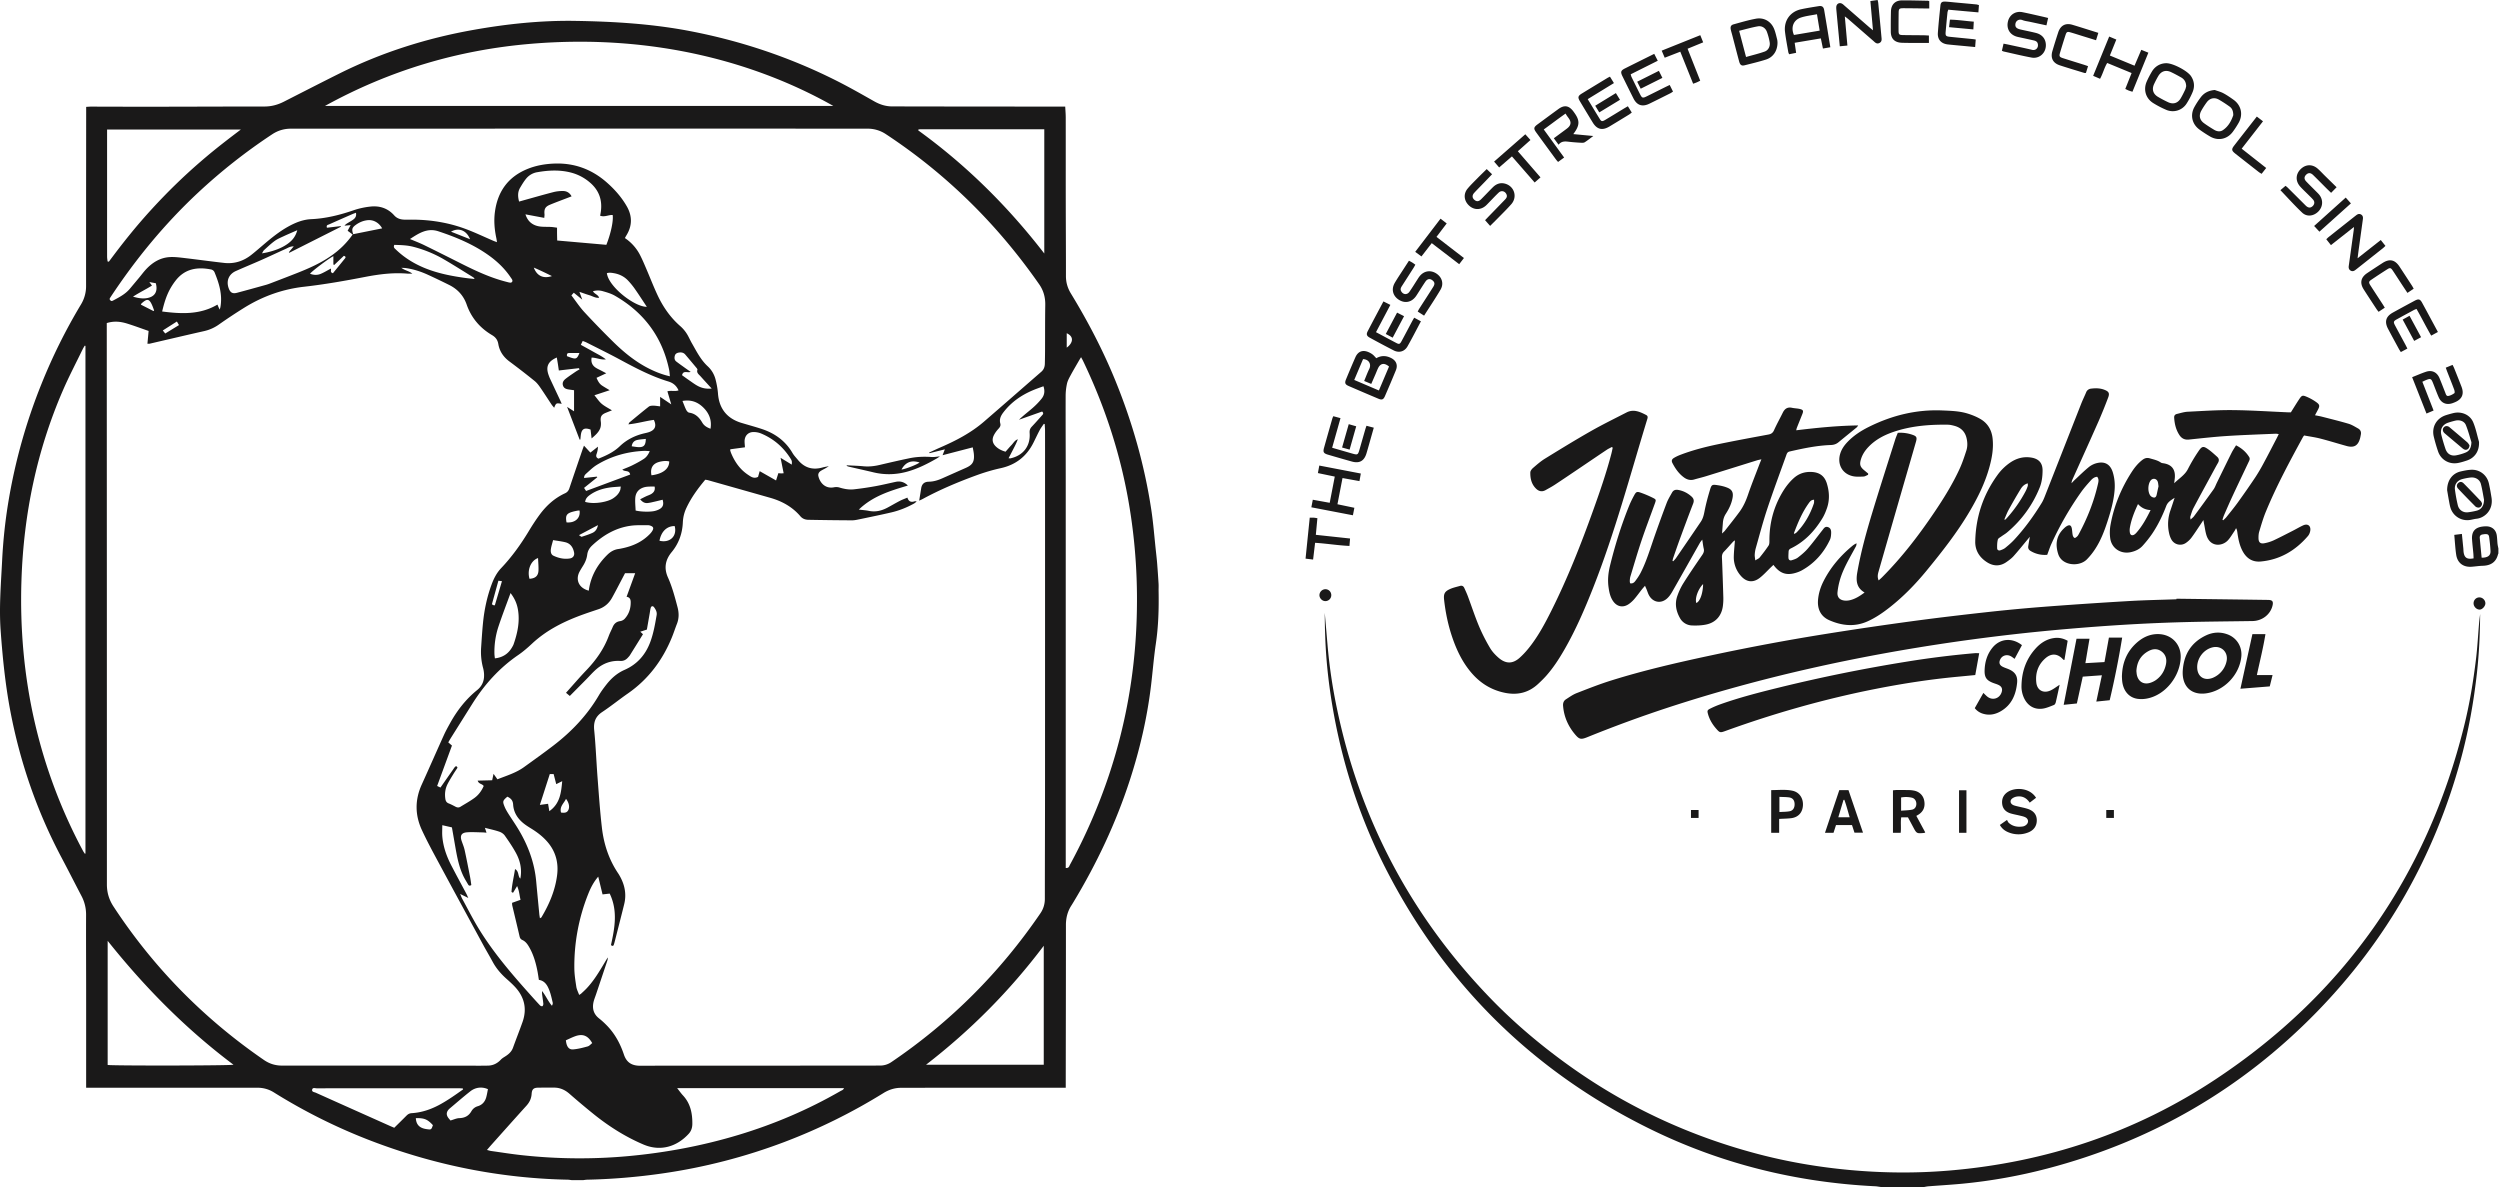
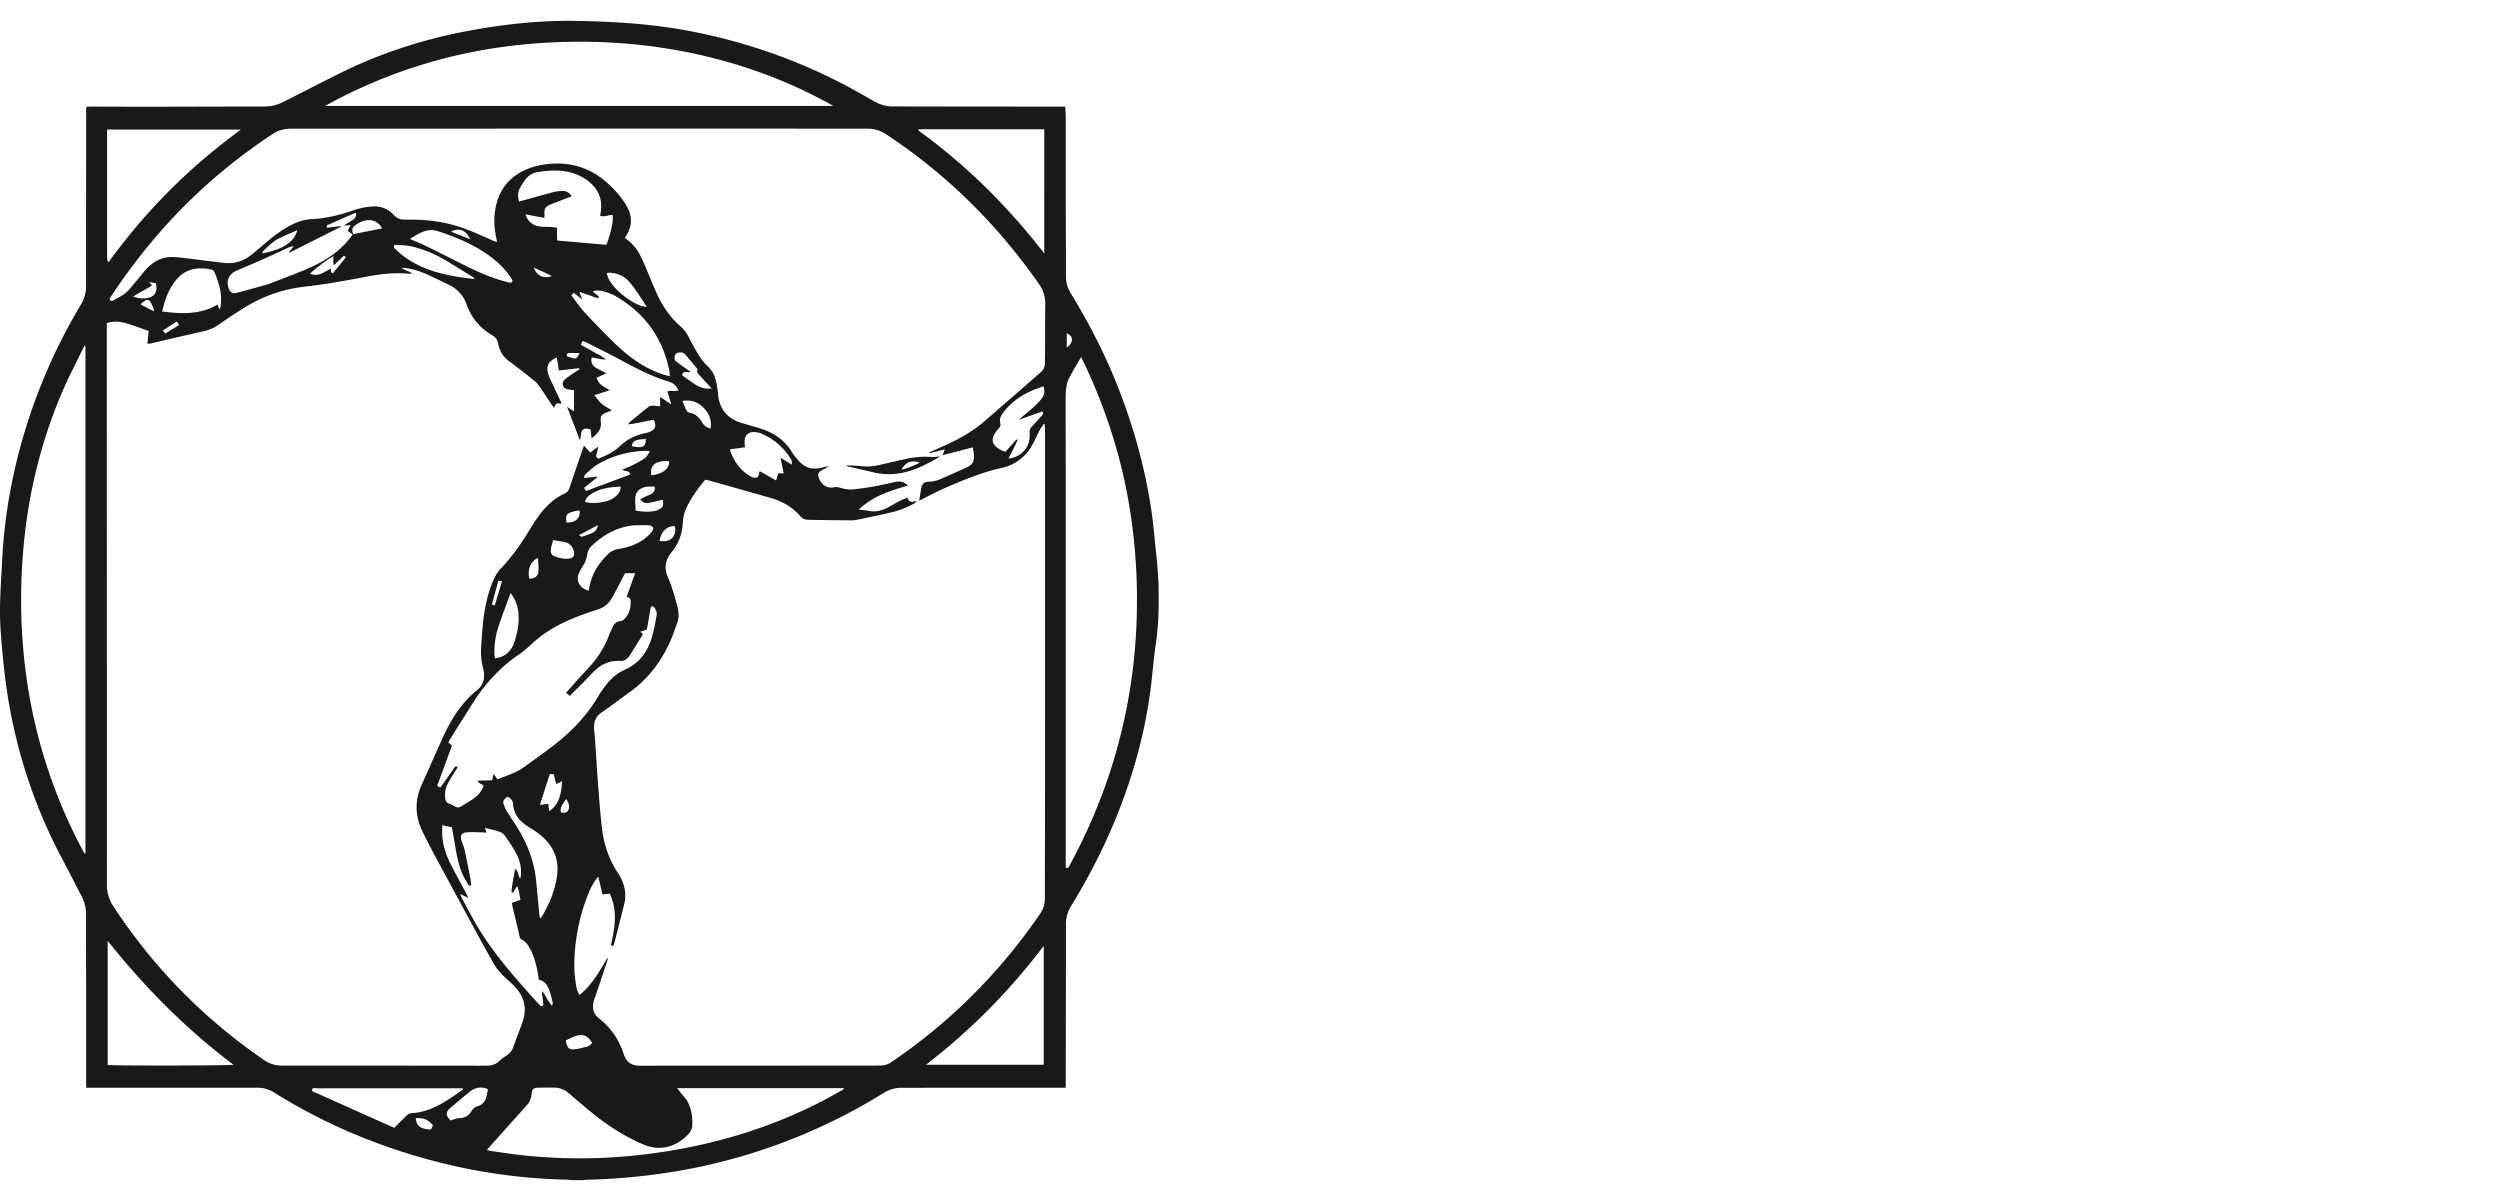
<svg xmlns="http://www.w3.org/2000/svg" width="360" height="171">
  <defs>
    <filter id="a">
      <feColorMatrix in="SourceGraphic" values="0 0 0 0 1 0 0 0 0 1 0 0 0 0 1 0 0 0 1 0" />
    </filter>
    <filter id="b">
      <feColorMatrix in="SourceGraphic" values="0 0 0 0 1 0 0 0 0 1 0 0 0 0 1 0 0 0 1 0" />
    </filter>
  </defs>
  <g fill="none" fill-rule="evenodd">
    <g filter="url(#a)">
      <path d="M129.816 67.613c.575-.065 2.265-.722 2.604-1.013-1.176-.384-2.026-.053-2.604 1.013M82.88 3.009c5.523.09 11.03.421 16.47 1.467 7.373 1.419 14.432 3.782 21.139 7.165 1.83.923 3.613 1.94 5.398 2.95.826.467 1.68.741 2.63.733.903-.008 1.806.007 2.708.008l21.362.02h.805c.027.551.073 1.056.074 1.56.006 4.064-.001 8.127.004 12.19.005 3.55.03 7.1.026 10.65-.001.914.238 1.73.71 2.506 2.47 4.053 4.662 8.25 6.448 12.65 2.423 5.972 4.174 12.135 5.135 18.51.297 1.965.445 3.953.66 5.93.062.572.13 1.142.176 1.715.08 1 .149 2.002.21 3.004.02.348-.003.698.004 1.046.048 2.545-.024 5.078-.4 7.605-.3 2.027-.455 4.076-.703 6.112-.559 4.595-1.604 9.083-3.03 13.484-2.009 6.194-4.775 12.04-8.137 17.61-.095.157-.19.317-.29.471-.55.852-.784 1.78-.784 2.799.002 7.552-.015 15.104-.026 22.655v.783h-.803l-17.546.001c-1.785.001-3.57.018-5.356.013-.933-.003-1.766.273-2.555.76a82.863 82.863 0 0 1-14.267 7.045 82.886 82.886 0 0 1-17.597 4.53 88.985 88.985 0 0 1-10.788.895c-.202.004-.403.044-.604.067H82.35c-.201-.023-.403-.064-.605-.068-9.757-.2-19.177-2.107-28.285-5.59a81.274 81.274 0 0 1-14.025-6.98 4.338 4.338 0 0 0-2.384-.67c-7.942.008-15.884 0-23.826-.003h-.82v-.762c0-4.432.003-8.865 0-13.298-.002-3.612-.023-7.223-.009-10.835a5.702 5.702 0 0 0-.662-2.717c-.96-1.836-1.896-3.684-2.866-5.514-3.526-6.645-5.959-13.672-7.368-21.056C.765 98.595.373 94.702.092 90.79c-.241-3.374.049-6.724.215-10.082.143-2.89.45-5.768.93-8.622A80.603 80.603 0 0 1 5.944 55.36a80.452 80.452 0 0 1 5.71-11.507 5.051 5.051 0 0 0 .741-2.684c-.003-8.352.007-16.705.013-25.057v-.722c.268-.014.486-.036.704-.036 2.996.005 5.992.02 8.988.016 5.336-.006 10.671-.032 16.006-.032.993 0 1.902-.253 2.775-.697 2.669-1.358 5.331-2.727 8.011-4.063 6.101-3.04 12.533-5.069 19.236-6.264 4.88-.87 9.792-1.387 14.752-1.305zm-3.117 153.608c-.76.006-1.518-.004-2.277.008-.646.01-.888.23-.93.887-.041.667-.298 1.212-.745 1.706-1.735 1.917-3.452 3.85-5.176 5.777-.16.18-.314.367-.513.6.242.061.41.12.585.145 1.461.206 2.92.44 4.388.6 5.156.566 10.32.609 15.484.13 5.365-.498 10.637-1.496 15.799-3.054 5.125-1.548 10.019-3.636 14.66-6.308.173-.1.414-.149.491-.417h-24.02c.338.427.57.762.844 1.056 1.08 1.164 1.36 2.586 1.344 4.102-.005.521-.148 1.005-.518 1.41-1.707 1.874-4.083 2.591-6.526 1.549-2.551-1.088-4.868-2.548-7.028-4.265a111.904 111.904 0 0 1-3.63-3.046c-.65-.563-1.368-.887-2.232-.88zm-19.881 4.396c.049.99.595 1.44 1.506 1.575.699.104.72.12.95-.566-.819-.898-1.305-1.025-2.456-1.01zm-14.938-4.068c-.04.304.326.315.53.407 3.552 1.598 7.108 3.186 10.664 4.775.204.091.41.177.634.272.599-.59 1.185-1.162 1.76-1.743.21-.212.43-.34.746-.36 1.48-.09 2.845-.567 4.136-1.28 1.146-.634 2.21-1.386 3.271-2.144l-.045-.137c-.181-.008-.362-.024-.543-.024-6.83-.001-13.662-.002-20.493.006-.233 0-.61-.162-.66.228zm22.784.203c-1.029.809-2.014 1.673-3.017 2.515-.047.04-.089.085-.128.133-.288.346-.328.692-.095 1.074.115.187.274.347.383.482.464-.13.867-.329 1.276-.34.772-.024 1.34-.312 1.724-.976.214-.369.51-.616.934-.742.638-.19 1.034-.65 1.212-1.282.105-.372.162-.758.248-1.17-.84-.378-1.775-.292-2.537.306zM75.22 18.522c-11.102.002-22.204.01-33.307.007-.997 0-1.885.259-2.721.811a81.005 81.005 0 0 0-10.72 8.45c-4.82 4.51-8.977 9.572-12.605 15.077-.043.065-.067.141-.093.198.12.219.225.364.492.222.89-.472 1.787-.928 2.449-1.724.432-.52.87-1.037 1.302-1.557.341-.41.657-.844 1.02-1.232.913-.973 2.004-1.657 3.36-1.75.687-.046 1.39.041 2.08.122 1.934.225 3.864.495 5.799.713 1.455.164 2.766-.25 3.91-1.155.628-.496 1.23-1.023 1.84-1.542 1.095-.93 2.212-1.832 3.475-2.534 1.034-.573 2.125-1.016 3.31-1.07 2.115-.093 4.128-.601 6.117-1.285a11.325 11.325 0 0 1 2.394-.524c1.334-.151 2.521.232 3.44 1.263.384.431.875.595 1.426.616.389.016.78-.001 1.17 0 2.65.009 5.234.425 7.717 1.353 1.342.502 2.639 1.125 3.957 1.691.156.067.316.12.535.202-.04-.25-.06-.41-.093-.567-.267-1.254-.377-2.517-.206-3.792.386-2.896 1.855-4.993 4.582-6.14 1.282-.54 2.636-.774 4.017-.822 2.837-.097 5.324.819 7.459 2.678 1.152 1.003 2.159 2.138 2.924 3.466.807 1.402.81 2.807-.048 4.196-.072.118-.136.24-.218.388a6.496 6.496 0 0 1 2.201 2.481c.327.638.604 1.302.887 1.96.534 1.244 1.021 2.508 1.593 3.734.795 1.707 1.848 3.244 3.28 4.492.47.411.849.888 1.143 1.435.184.343.346.7.54 1.037.673 1.17 1.268 2.39 2.289 3.331.548.506.934 1.16 1.121 1.884.174.67.302 1.363.354 2.052.155 2.077 1.222 3.493 3.195 4.151.156.052.314.096.472.143.884.264 1.775.506 2.65.796 1.874.623 3.392 1.708 4.407 3.447.214.368.521.683.796 1.014.938 1.135 2.118 1.48 3.53 1.079.297-.084.605-.126.908-.187-.35.252-.721.423-1.073.626-.302.174-.513.43-.428.81.206.911.964 1.854 2.241 1.605.248-.049.533-.046.772.027.697.214 1.405.343 2.124.263a45.303 45.303 0 0 0 3.04-.445c.988-.179 1.965-.418 2.948-.628.662-.141 1.236.012 1.76.53-2.543.758-5.033 1.504-7.064 3.462.565.07 1.012.096 1.445.185.957.197 1.834-.015 2.672-.46.598-.318 1.18-.664 1.78-.975.34-.176.703-.305 1.1-.475.177.591.545.692 1.032.539.092-.03.2-.005.302-.005a1.62 1.62 0 0 1-.513.395c-.981.525-2.011.938-3.092 1.192-1.536.36-3.083.674-4.628.998-.36.075-.729.157-1.093.155a461.26 461.26 0 0 1-6.277-.078c-.439-.008-.838-.15-1.144-.51-1.158-1.357-2.65-2.176-4.344-2.657-2.979-.847-5.957-1.69-8.937-2.531-.134-.038-.276-.05-.415-.073-1.045 1.247-1.99 2.533-2.681 3.989a5.38 5.38 0 0 0-.546 2.126c-.065 1.602-.579 3.06-1.607 4.305-.926 1.122-1.14 2.314-.536 3.662.614 1.37.994 2.822 1.376 4.27.216.816.226 1.616-.09 2.414-.248.63-.453 1.275-.708 1.902-1.346 3.31-3.4 6.064-6.359 8.118-1.247.866-2.429 1.827-3.692 2.666-.982.652-1.263 1.47-1.149 2.618.09.906.157 1.814.216 2.723l.17 2.728c.03.454.061.909.096 1.363.185 2.413.35 4.83.628 7.232.275 2.369 1.009 4.603 2.363 6.6.103.153.192.316.28.478.668 1.24.907 2.545.566 3.926-.427 1.731-.873 3.458-1.312 5.187-.056.218-.112.437-.183.65-.074.22-.214.208-.411.057.54-2.458 1.01-4.938-.183-7.417l-1.029.117c-.203-.838-.4-1.653-.621-2.559-.687.805-1.097 1.63-1.438 2.485a28.017 28.017 0 0 0-2.003 10.696c.007.896.15 1.795.286 2.684.06.387.257.753.407 1.168.147-.092.222-.125.278-.177.256-.237.516-.47.757-.722.925-.966 1.632-2.082 2.314-3.218l.51-.854c.086-.143.171-.285.258-.426.008.152-.005.294-.048.425-.544 1.633-1.092 3.265-1.64 4.897-.123.37-.278.732-.362 1.11-.207.939.018 1.737.807 2.354.403.315.78.668 1.136 1.035 1.149 1.187 1.911 2.602 2.433 4.161.356 1.066 1.039 1.561 2.147 1.61.164.007.329.005.493.005 1.129-.003 2.257-.01 3.386-.01l29.367-.01c.492 0 .985-.01 1.477-.006a2.863 2.863 0 0 0 1.675-.522c8.506-5.772 15.638-12.918 21.432-21.405.428-.627.64-1.313.64-2.08.003-5.48.026-10.959.027-16.438.004-15.228.002-30.455.002-45.682 0-1.765.002-3.53-.002-5.295-.001-.317-.03-.635-.046-.953l-.126-.037c-.198.298-.422.582-.59.896-.318.597-.6 1.213-.904 1.817-.992 1.976-2.546 3.199-4.728 3.676-1.198.262-2.383.62-3.535 1.042-2.62.959-5.191 2.04-7.65 3.371-.186.101-.382.186-.544.264.102-.63.198-1.204.288-1.78.095-.605.433-.939 1.093-.95.697-.01 1.33-.213 1.953-.49 1.124-.498 2.247-1 3.372-1.496.976-.43 1.265-.9 1.17-1.976-.027-.32-.103-.634-.163-.985l-4.344 1.13.086-.221.157-.404.085-.218-2.208.552-.06-.09c.539-.245 1.074-.498 1.616-.734 2.248-.977 4.413-2.1 6.28-3.712 2.765-2.387 5.51-4.797 8.266-7.192.354-.308.492-.698.505-1.144.016-.615.025-1.231.028-1.847.01-2.216-.002-4.432.032-6.648.015-1.087-.253-2.059-.875-2.951-5.993-8.602-13.31-15.847-22.075-21.62a4.674 4.674 0 0 0-2.665-.79c-3.489.007-6.977-.007-10.466-.007l-39.217-.001zM57.797 38.564c.47.383 1.06.428 1.577.841-.306 0-.512.015-.715-.002-2.065-.175-4.093.09-6.115.48-2.9.561-5.807 1.075-8.744 1.406-3.088.347-5.948 1.369-8.585 2.998a78.446 78.446 0 0 0-3.694 2.444 5.874 5.874 0 0 1-2.113.944c-2.62.59-5.233 1.21-7.85 1.816-.09.021-.19.003-.328.003l.17-1.837c-1.062-.368-2.06-.742-3.075-1.057-.93-.289-1.884-.412-2.95-.077v.864c.009 26.657.019 53.315.018 79.972 0 1.172.312 2.205.953 3.183 5.768 8.795 13.004 16.145 21.668 22.1.79.542 1.635.805 2.595.804 8.865-.003 17.73.006 26.595.011 1.026 0 2.052.017 3.077-.008.729-.017 1.342-.322 1.844-.862.162-.174.376-.304.58-.432.514-.32.955-.69 1.171-1.292.445-1.234.93-2.454 1.368-3.69.682-1.93.264-3.636-1.129-5.11-.38-.402-.795-.772-1.208-1.14-.787-.704-1.461-1.493-1.965-2.427-.437-.813-.911-1.605-1.352-2.416-2.203-4.056-4.408-8.11-6.594-12.174-.777-1.444-1.555-2.891-2.244-4.378-1.002-2.163-1.016-4.357-.021-6.55 1.076-2.37 2.119-4.757 3.192-7.13.27-.596.59-1.172.909-1.746 1.007-1.81 2.257-3.421 3.878-4.73.682-.55 1.014-1.28.997-2.154a4.037 4.037 0 0 0-.127-.97 8.964 8.964 0 0 1-.299-2.987c.082-1.207.156-2.416.278-3.62.188-1.863.574-3.687 1.222-5.448.321-.872.736-1.697 1.383-2.379 1.548-1.63 2.845-3.444 4.003-5.366.476-.79.98-1.566 1.526-2.309.973-1.325 2.165-2.41 3.674-3.106.32-.148.508-.377.62-.713.605-1.809 1.225-3.612 1.841-5.416.078-.228.164-.453.264-.73l.925 1 1.087-.854a3.138 3.138 0 0 1-.193 1.043c-.118.33-.05.549.274.68 1.127-.444 2.184-.94 3.071-1.79 1.01-.967 2.245-1.571 3.618-1.875.22-.049.442-.1.652-.18.827-.315 1.037-.879.63-1.734-1.19.157-2.362.511-3.674.644.099-.17.122-.25.176-.295.918-.758 1.83-1.522 2.767-2.256.153-.12.413-.143.623-.143.32 0 .64.061 1.01.101v-1.368l.322.217.622.42.659.444-.557-1.881c.56-.148 1.1.053 1.606-.134-.304-.678-.782-1.073-1.455-1.277-2.489-.755-4.772-1.962-7.049-3.191-1.57-.847-3.174-1.63-4.764-2.437-.16-.08-.332-.135-.531-.215l-.273.56c.64.353 1.248.683 1.85 1.025.593.337 1.215.628 1.757 1.071-.706.095-1.341-.242-2.051-.26-.111.6.053 1.076.529 1.415.264.188.574.314.863.468l.715.378-1.4.653c.199.483.417.873.81 1.128.363.237.74.452 1.082.659l-2.2.725c.388.465.668.906 1.05 1.23.422.357.936.606 1.473.942-.303.122-.596.238-.887.357-.654.268-.803.592-.714 1.265.044.33.021.71-.105 1.013-.237.567-.709.967-1.22 1.408l-.152-1.277c-.888-.317-1.28-.096-1.398.772-.03.22-.044.44-.066.661a11.86 11.86 0 0 1-.102.027l-1.813-4.725 1.004.642v-3.038c-.26-.036-.501-.065-.74-.102-.378-.059-.73-.159-.857-.586-.127-.424.094-.73.39-.962.482-.377.996-.714 1.5-1.061l.164-.103.335-.19c-.06-.104-.083-.171-.1-.17-.942.105-1.885.216-2.882.332-.047-.317-.087-.616-.134-.915-.05-.314-.104-.627-.158-.953-1.268.551-1.613 1.313-1.184 2.522.062.174.126.348.204.515.476 1.022.958 2.042 1.436 3.063.083.178.158.36.25.568-.806-.129-.806-.129-1.088.567-.14-.174-.28-.322-.39-.488-.547-.82-1.073-1.652-1.634-2.46-.23-.332-.489-.665-.8-.915a112.857 112.857 0 0 0-3.6-2.79c-.87-.644-1.437-1.463-1.617-2.521-.101-.597-.386-.98-.91-1.29-1.737-1.027-2.98-2.485-3.651-4.407-.45-1.286-1.31-2.214-2.52-2.815-1.01-.502-2.026-.992-3.051-1.461-1.011-.462-2.062-.809-3.168-.963-.218-.03-.44-.03-.661-.043zm-42.293 96.914v17.875c.272.05 3.144.077 6.525.082l.789.001h1.608l.808-.002c4.17-.01 8.147-.049 8.388-.115-6.86-5.142-12.796-11.167-18.118-17.84zm134.797.712c-4.929 6.544-10.556 12.188-16.95 17.13h16.95v-17.13zm-67.513 13.041c-.437.161-.854.373-1.3.57.09.912.422 1.369 1.06 1.312.701-.061 1.399-.24 2.081-.43.246-.068.44-.318.65-.477-.622-1.097-1.376-1.387-2.491-.975zM63.69 118.826c0 .61-.04 1.142.007 1.668.129 1.45.608 2.803 1.27 4.088l.714 1.362 1.452 2.712c.093.174.167.357.304.655l-1.176-.585c.14.33.202.52.297.693.807 1.474 1.561 2.981 2.442 4.41 2.042 3.314 4.556 6.27 7.142 9.165.533.597 1.066 1.195 1.614 1.778.078.084.274.16.35.118.086-.048.145-.234.134-.353-.044-.469-.124-.935-.181-1.403-.017-.14-.003-.284-.003-.426.553.688.86 1.47 1.424 2.12.09-.162.144-.316.112-.45-.138-.576-.26-1.162-.467-1.716-.275-.74-.652-1.426-1.528-1.56-.064-.41-.112-.775-.18-1.137-.225-1.194-.543-2.36-1.133-3.433-.258-.47-.546-.936-1.055-1.166-.264-.119-.354-.287-.414-.547-.34-1.478-.7-2.952-1.048-4.429-.027-.114-.02-.237-.03-.382l1.22-.435c-.161-.663-.182-1.292-.493-1.983l-.368.61-.223.366c-.096-.061-.22-.107-.217-.144.07-1.076.334-2.118.509-3.278.608.347.373 1.013.765 1.377.26-1.354-.023-2.582-.648-3.72-.472-.86-1.028-1.68-1.596-2.481-.176-.25-.488-.456-.782-.557-.632-.217-1.291-.353-2.076-.558l.23.705c-.241-.02-.423-.043-.605-.046-.737-.011-1.479-.067-2.211-.01-.798.062-1.022.479-.77 1.228.152.447.34.885.44 1.343.28 1.282.528 2.57.78 3.858.077.394.123.793.178 1.158-.247.171-.372.08-.463-.077l-.359-.61a8.734 8.734 0 0 1-.333-.622c-.595-1.253-.871-2.6-1.11-3.956l-.528-3.032-1.387-.318zm9.37-4.107c-.68.587-.715.678-.388 1.473.14.338.33.659.525.97.47.745.975 1.468 1.43 2.222 1.394 2.31 2.33 4.782 2.581 7.489.147 1.591.3 3.182.454 4.773.017.175.051.347.086.58.142-.077.192-.087.21-.116 1.13-1.879 1.98-3.87 2.263-6.058.232-1.79-.186-3.42-1.384-4.813-.662-.77-1.456-1.377-2.315-1.91-.365-.226-.733-.453-1.07-.718-.894-.701-1.491-1.611-1.559-2.752-.037-.63-.354-.91-.833-1.14zm82.614-63.285c-.11.18-.196.31-.274.447-.418.727-.847 1.448-1.245 2.185-.203.376-.418.767-.507 1.177a8.375 8.375 0 0 0-.195 1.766c-.009 4.124.013 8.248.013 12.372l.001 27.362v28.244c.461.046.497-.26.6-.451a80.654 80.654 0 0 0 5.616-12.9c2.338-7.009 3.646-14.205 3.963-21.588.26-6.05-.111-12.057-1.168-18.017-1.24-6.987-3.45-13.665-6.517-20.061-.079-.165-.172-.322-.287-.536zM12.196 49.78c-.1.173-.21.34-.296.52-.947 1.955-1.96 3.882-2.824 5.873-3.784 8.722-5.67 17.869-5.985 27.352-.23 6.942.367 13.809 1.933 20.583a74.735 74.735 0 0 0 6.93 18.422c.078.146.18.278.272.417l.08-.045V49.805l-.11-.025zm69.308 65.253c-.297.645-.959 1.112-.715 1.973.574.08.84-.003 1.016-.297.262-.435.157-1.082-.301-1.676zm-1.781-3.569h-.553l-1.43 4.444 1.183-.161.07.414.02.12.087.528c1.55-1.086 1.704-2.666 1.858-4.32l-.862.426-.373-1.451zm11.744-28.925h-1.462c-.136.261-.258.498-.382.732-.497.943-.98 1.894-1.499 2.825-.434.778-1.075 1.337-1.932 1.627-.7.236-1.4.467-2.095.715-2.745.98-5.33 2.235-7.489 4.252-.628.587-1.286 1.157-1.994 1.642-2.738 1.877-4.893 4.29-6.644 7.087-1.023 1.634-2.05 3.265-3.075 4.898-.117.188-.224.381-.343.585l.53.46-2.133 5.819.478.226c.621-.888 1.22-1.745 1.82-2.6.093-.134.178-.28.295-.392.139-.134.256-.076.338.142-.197.302-.418.62-.62.951-.277.455-.56.908-.802 1.381-.347.677-.44 1.402-.326 2.155.046.305.168.526.48.648.343.133.669.311.996.481.238.124.468.144.7 0 .678-.42 1.382-.804 2.024-1.274.6-.438 1.034-1.04 1.32-1.713-.21-.336-.716-.266-.864-.775l2.086-.053.197-.926.559.787c1.322-.522 2.666-.92 3.813-1.745 1.415-1.02 2.834-2.032 4.219-3.091 2.63-2.013 4.886-4.373 6.571-7.25.32-.547.702-1.062 1.093-1.561.704-.9 1.548-1.644 2.606-2.108 1.837-.804 3.036-2.19 3.722-4.048.456-1.238.678-2.531.901-3.825.079-.457-.118-.799-.358-1.134-.172-.24-.414-.204-.492.074-.073.255-.1.523-.145.785l-.409 2.343-.95.307.39.36c-.63 1.016-1.253 2.025-1.883 3.03-.075.12-.18.224-.275.331-.3.34-.646.515-1.132.487-1.262-.073-2.397.326-3.358 1.134-.546.46-1.016 1.009-1.52 1.518l-2.37 2.392-.547-.456c1.036-1.153 1.955-2.23 2.933-3.251 1.392-1.456 2.531-3.062 3.234-4.963.157-.422.377-.82.549-1.237.205-.496.536-.795 1.09-.871.225-.031.481-.16.635-.326.628-.678.89-1.511.875-2.424-.005-.36-.12-.69-.594-.751l1.239-3.4zM73.519 85.4c-.616 1.692-1.214 3.238-1.736 4.809a11.633 11.633 0 0 0-.585 3.931c.004.217.041.432.065.663 1.169-.13 1.972-.69 2.508-1.649.07-.125.143-.25.19-.385.556-1.602.909-3.234.63-4.941-.137-.835-.438-1.607-1.072-2.428zm-1.75-1.775c-.317 1.152-.626 2.27-.934 3.382.087.062.131.108.185.128.054.022.118.02.235.035l1.026-3.48-.511-.065zM90.878 75.7c-2.191.288-4.007 1.355-5.603 2.843-.393.367-.647.788-.713 1.32-.074.602-.306 1.142-.628 1.65-.164.259-.324.522-.47.792-.644 1.193-.09 2.393 1.321 2.75.275-2.074 1.231-3.749 2.678-5.17.455-.447.97-.743 1.605-.83.202-.027.403-.072.603-.114 1.494-.32 2.837-.932 3.913-2.047.154-.16.301-.34.4-.537.159-.319.08-.496-.243-.628a1.095 1.095 0 0 0-.413-.1c-.818.01-1.644-.035-2.45.071zM77.48 80.357c-1.07.38-1.59 1.763-1.23 2.99.85-.059 1.264-.423 1.293-1.22.021-.563-.037-1.13-.063-1.77zm2.165-2.58c-.124.483-.256.873-.316 1.274-.056.372-.004.794.364.97.746.355 1.548.533 2.381.395.444-.074.68-.416.595-.849-.143-.729-.508-1.305-1.277-1.487-.55-.131-1.117-.197-1.747-.304zm17.507-2.025c-1.122 0-1.932.77-2.187 2.116 1.516.364 2.576-.683 2.187-2.116zm-11.045-.135-2.738 1.445c.196.118.324.256.402.232.522-.165 1.048-.334 1.546-.561.413-.19.671-.539.79-1.116zm-2.651-2.1c-.098.004-.2-.003-.296.016-.24.047-.479.096-.714.162-.871.248-1.047.551-.867 1.529 1.233.113 2.037-.622 1.877-1.707zm10.07-3.449c-.204.009-.412.02-.61.062-.863.186-1.38.728-1.438 1.61-.04.584.03 1.176.051 1.777.816.2 2.189.218 2.808.048.235-.064.473-.15.678-.275.468-.287.587-.679.404-1.33-.37.09-.74.186-1.114.27-.358.08-.716.178-1.08.209-.405.033-.732-.155-1.043-.544.326-.163.591-.303.863-.43.24-.114.503-.188.728-.325.369-.224.603-.538.492-1.074-.253 0-.497-.008-.74.002zm-4.131-.007c-.609.053-1.138.071-1.658.15-.957.144-1.87.435-2.68.984-.374.253-.728.537-.797 1.076 1.316.39 3.244.004 4.008-.498.456-.3.839-.656 1.032-1.176.052-.14.054-.296.095-.536zm3.306-5.133c-2.42.114-4.69.756-6.762 2.018-.368.225-.702.509-1.027.802l-.486.44c-.166.149-.342.34-.31.642l1.84-.196.051.091-1.902 1.531.291.444 6.35-2.365c-.14-.7-.772-.344-1.13-.719.513-.215.992-.388 1.444-.614.565-.282 1.128-.58 1.655-.926.37-.244.633-.612.851-1.116-.346-.014-.607-.044-.865-.032zm15.811-2.715c-.784 0-1.29.55-1.292 1.338 0 .262.032.524.054.861l-2.104.283c-.01.091-.027.135-.016.17.04.138.08.276.136.408.393.937.92 1.792 1.66 2.49.34.32.73.596 1.128.84.318.195.686.274 1.083.068l.235-.825 2.357 1.34.331-1.048c.15.012.271.028.392.03.112.002.225-.01.372-.017l-.445-2.227 1.612.983c.036-.482.04-.536-.217-.939-1.034-1.62-2.437-2.813-4.211-3.55a2.873 2.873 0 0 0-1.075-.205zm-13.516 4.283c-.986.237-1.394.895-1.185 1.947 1.628-.202 2.562-.93 2.56-1.995-.46-.113-.919-.061-1.375.048zm40.361-.78c-.17.113-.307.216-.455.3-1.354.777-2.74 1.48-4.255 1.899-1.613.445-3.23.495-4.863.104-1.175-.282-2.356-.54-3.533-.813l-.114-.033-.224-.084.037-.085c.798.044 1.597.065 2.392.14.788.074 1.551-.011 2.316-.19 1.436-.336 2.873-.672 4.317-.97 1.048-.215 2.112-.25 3.184-.175.378.026.764-.056 1.198-.092zm14.901-10.096c-.523.196-1.023.364-1.507.569-1.67.706-3.12 1.709-4.241 3.161-.382.496-.639.995-.465 1.636.085.313-.057.53-.269.761-.26.283-.5.604-.669.947-.31.631-.17 1.19.36 1.66.372.332.812.541 1.333.691.284-.32.557-.648.853-.955l.102-.114.195-.24c.163-.2.34-.389.62-.478-.176.477-.402.92-.63 1.364-.227.443-.457.885-.706 1.367.15.009.211.025.267.014 1.834-.393 2.907-1.782 2.767-3.644-.03-.39.06-.659.32-.93.496-.519.966-1.062 1.445-1.596.137-.151.316-.296.032-.573l-3.332 1.184c.637-.624 1.33-1.137 1.975-1.702.46-.402.893-.847 1.277-1.322.407-.502.513-1.096.273-1.8zm-57.26 7.581c-.425.051-.853.066-1.262.163-.423.1-.702.387-.766.904.298.04.574.09.853.113.864.068 1.159-.218 1.175-1.18zm5.277-5.464c.21.51.35.917.544 1.297.084.164.263.366.422.389.905.127 1.457.698 1.884 1.428.264.453.663.693 1.19.886.204-1.223-.189-2.206-1.009-3.027-.807-.807-1.77-1.194-3.031-.973zm-.437-6.978c-.294.037-.574.138-.662.462-.085.312-.067.626.213.841.438.338.892.654 1.341.978.224.161.451.318.728.512-.457.176-1.068-.27-1.243.478.339.243.682.496 1.034.738.387.267.766.552 1.177.78.595.33 1.24.483 2.057.403-.6-.658-1.113-1.214-1.618-1.779-.235-.262-.584-.473-.435-.929.022-.067-.07-.187-.133-.263-.537-.646-1.076-1.29-1.622-1.929-.217-.254-.517-.33-.837-.292zm-12.452-8.82c.23.409.728.471.891.943-.547.052-.943-.233-1.376-.362-.463-.138-.917-.308-1.466-.495l.083.226.157.428.17.467c-.48-.391-.84-.685-1.22-.993l-.117.13-.226.25c.626.819 1.18 1.664 1.856 2.4a127.68 127.68 0 0 0 3.98 4.109c1.62 1.613 3.368 3.064 5.435 4.085.901.445 1.83.814 2.914 1.06-.043-.375-.054-.662-.111-.938-.987-4.737-3.638-8.265-7.809-10.664-.525-.302-1.131-.479-1.719-.647a2.499 2.499 0 0 0-1.442 0zm-3.484 8.9c-.23.008-.297.18-.253.452.184.067.39.15.599.218.706.233.862.15 1.192-.676-.528 0-1.033-.012-1.538.005zm71.708-2.853v2.073c.843-.61 1.148-1.552 0-2.073zm-128.137-1.69-2.032 1.292.354.437 1.98-1.213-.302-.515zm-.224-5.839a9.42 9.42 0 0 0-.83 1.29c-.498.947-.802 1.968-1.07 3.107 2.78.358 5.456.483 7.964-.992.06.142.104.254.153.364.04.091.087.18.174.36.053-.189.08-.263.095-.34.328-1.795-.183-3.452-.857-5.076a.708.708 0 0 0-.447-.359c-2.026-.408-3.847-.117-5.182 1.646zm-4.88 3.25c-.027.026-.037.068-.084.16l1.816.925.094-.081c-.083-.222-.158-.447-.249-.665-.435-1.041-.743-1.107-1.577-.338zm67.023-4.371c.23 1.957 4.016 4.88 5.753 4.845-.568-.853-1.12-1.712-1.704-2.548a10.786 10.786 0 0 0-1.007-1.238c-.552-.582-1.251-.922-2.04-1.058-.331-.057-.672-.105-1.002-.001zm-65.887 1.283.38.502c-.896.56-1.804.997-2.733 1.597.724.21 1.327.31 1.945.22 1.185-.172 1.672-.94 1.34-2.153l-.932-.166zm29.752-9.982c-.202.077-.374.135-.54.208-1.108.485-2.218.969-3.32 1.466-.16.072-.446.078-.318.483l1.983-.236.029.094-7.43 3.746-.065-.082.701-.841c-.497-.008-.807.205-1.133.353-1.196.542-2.383 1.101-3.582 1.634-1.199.532-2.415 1.027-3.613 1.564-1.037.465-1.422 1.433-1.03 2.5.225.613.553.805 1.187.637 1.387-.368 2.77-.753 4.152-1.137.256-.07.507-.164.756-.26 1.282-.493 2.566-.982 3.843-1.487 1.662-.658 3.29-1.387 4.767-2.41 1.207-.837 2.256-1.834 3.14-3.1l-.725-.539.435-.813-.88.08c.116-.167.264-.26.414-.353l.561-.34c.093-.058.184-.118.273-.181.319-.227.494-.529.395-.986zm7.781 3.782c.737.314 1.407.566 2.047.879 1.804.882 3.598 1.787 5.392 2.689 2.072 1.041 4.17 2.015 6.43 2.59.179.046.357.102.539.123.264.032.418-.182.31-.42-.05-.11-.131-.207-.2-.309-.864-1.298-1.977-2.352-3.24-3.247-2.198-1.557-4.654-2.577-7.192-3.418-1.58-.523-2.8.27-4.086 1.113zm-2.255.842c-.18.376.062.518.233.683 1.183 1.136 2.549 1.99 4.06 2.619 1.93.802 3.958 1.194 6.015 1.473.396.053.795.09 1.192.135l.04-.09c-.075-.062-.144-.132-.226-.182-1.414-.87-2.813-1.765-4.25-2.596a17.336 17.336 0 0 0-4.316-1.76c-.914-.24-1.845-.255-2.748-.282zm20.088 3.275c.44 1.192 1.376 1.635 2.607 1.219-.904-.444-1.706-.84-2.607-1.22zm-27.356-1.699-1.382 1.313-.126-.057v-1.209c-.744.385-3.111 2.176-3.36 2.532.523.21 1.055.225 1.559.01.496-.212.96-.498 1.443-.755.088.229-.18.536.293.674.58-.713 1.164-1.424 1.742-2.14.147-.182.066-.295-.169-.368zm-14.84-18.18H15.42v10.797c0 2.503-.002 5.006.003 7.51 0 .228.045.457.07.686l.18.032c.492-.652.979-1.308 1.478-1.954.501-.65 1.01-1.294 1.527-1.931a80.541 80.541 0 0 1 3.174-3.682 86.948 86.948 0 0 1 3.426-3.535 81.847 81.847 0 0 1 3.63-3.326 81.086 81.086 0 0 1 1.838-1.543c.637-.518 1.283-1.025 1.93-1.528.635-.493 1.277-.975 2-1.526zm115.7-.04H132.53c-.082 0-.164.011-.245.02-.014.003-.03.023-.037.039-.008.016-.008.037-.02.1 6.91 4.995 12.916 10.946 18.149 17.727V18.617zM42.807 33.149c-.724.32-1.343.579-1.95.863-.445.208-.91.4-1.303.686-.542.394-1.03.864-1.529 1.315-.11.1-.166.257-.298.472.319-.06.538-.093.753-.144 1.022-.244 2.008-.58 2.88-1.187.673-.467 1.198-1.05 1.447-2.005zm34.533-8.347a2.598 2.598 0 0 0-1.568.913c-.335.407-.61.868-.88 1.324-.365.621-.333 1.284-.143 1.987.218-.06.412-.115.606-.17 1.44-.399 2.877-.815 4.324-1.189a5.474 5.474 0 0 1 1.397-.162c.528.005.958.249 1.23.77l-.789.301c-.783.303-1.573.59-2.346.916-.66.277-.831.626-.763 1.35.014.153-.017.309-.032.532l-2.71-.508c.341 1.086 1.124 1.678 2.283 1.772.469.038.942.018 1.413.044.276.015.55.067.852.106 0 .35-.002.636.001.922.004.3.014.599.02.923l7.08.621c.655-1.653 1.034-3.462.909-4.293-.58-.045-1.139.34-1.802.104.036-.208.065-.366.09-.525.254-1.719-.248-3.154-1.591-4.281a6.768 6.768 0 0 0-2.583-1.377c-1.659-.455-3.33-.375-4.998-.08zm-12.392 8.56 2.74 1.086c-.505-1.283-1.637-1.727-2.74-1.087zm-12.024-1.655c-.669.075-1.263.342-1.79.751-.444.345-.499.6-.274 1.265l4.17-.838c-.456-.83-1.27-1.272-2.106-1.178zm23.536-25.4c-10.513.88-20.408 3.842-29.665 8.948h73.205C109.338 9.22 94.491 4.797 76.459 6.307z" fill="#1A1919" />
    </g>
    <g filter="url(#b)">
-       <path d="M190.767 88.252c.141 1.633.28 3.266.422 4.9a75.403 75.403 0 0 0 1.307 8.763c3.327 16.082 10.716 30.011 22.095 41.805 3.523 3.652 7.397 6.909 11.53 9.855 8.233 5.869 17.253 10.032 27.012 12.6 4.363 1.148 8.795 1.9 13.29 2.31 4.783.437 9.567.475 14.35.068 13.85-1.178 26.68-5.457 38.279-13.139 18.495-12.25 30.398-29.244 35.768-50.823.794-3.189 1.33-6.43 1.724-9.692.204-1.69.292-3.394.437-5.092.04-.464.097-.927.16-1.388-.022 2.834-.15 5.663-.462 8.482-.465 4.21-1.212 8.367-2.324 12.453-3.783 13.898-10.67 26.032-20.703 36.333-10.855 11.146-23.84 18.658-38.873 22.59a77.064 77.064 0 0 1-12.072 2.164c-1.67.162-3.346.258-5.018.388-.202.016-.401.063-.602.095h-6.266c-.262-.034-.523-.088-.786-.101-11.473-.564-22.406-3.283-32.712-8.39-16.44-8.148-28.925-20.387-37.434-36.684-3.738-7.16-6.3-14.738-7.774-22.68-.69-3.718-1.14-7.467-1.278-11.25a84.497 84.497 0 0 1-.07-3.567zm102.425 26.63-.912.701c-.471-.703-1.09-1-1.872-.875a1.46 1.46 0 0 0-.661.282c-.34.273-.285.697.1.91.174.097.38.14.578.19.515.13 1.042.22 1.546.381.888.285 1.317.843 1.326 1.639.01.82-.43 1.463-1.265 1.774a3.78 3.78 0 0 1-2.816-.03c-.499-.202-.927-.512-1.235-1.062l1.028-.723c.082.14.136.31.25.416.591.54 1.305.64 2.064.518a.982.982 0 0 0 .387-.175c.48-.339.425-.931-.115-1.167-.241-.106-.506-.158-.764-.22-.417-.103-.842-.175-1.253-.294-.71-.204-1.192-.648-1.268-1.414-.076-.764.237-1.358.901-1.751 1.016-.601 3.054-.581 3.981.9zm-18.283-1.11c.224.005.45.03.67.07.793.142 1.355.682 1.503 1.428.176.888-.093 1.564-.807 2.026-.084.055-.173.103-.323.19l1.285 2.382c-.108.057-.125.073-.143.074-.99.09-1.085.1-1.47-.606l-.133-.247-.746-1.395h-.968c-.117.725.013 1.462-.08 2.227h-1.111v-6.116c.191-.016.367-.042.542-.043a76.227 76.227 0 0 1 1.781.01zm8.259.03v6.12h-1.066v-6.12h1.066zm-16.988-.026 2.093 6.133h-1.227l-.358-1.099h-2.304l-.358 1.112h-1.228l2.061-6.146h1.321zm-8.062.09c.974.207 1.563 1.063 1.505 2.101-.057 1.044-.666 1.726-1.7 1.853-.544.066-1.096.07-1.725.106v1.995h-1.146v-6.144c1.046.002 2.063-.125 3.066.089zm-13.522 2.774v1.14H243.5v-1.14h1.096zm59.806 0v1.14h-1.1v-1.14h1.1zm-38.814-1.468-.123.01-.749 2.504h1.635c-.254-.876-.472-1.706-.763-2.514zm-9.353-.424v2.186c.523-.036 1.012-.023 1.481-.114.492-.095.732-.52.706-1.074-.025-.525-.281-.85-.803-.922-.438-.06-.885-.05-1.384-.076zm17.523.09v1.903c.58-.05 1.09-.05 1.58-.15.42-.086.63-.455.616-.876-.014-.415-.26-.767-.664-.853a3.745 3.745 0 0 0-1.532-.024zm39.651-28.623c4.4.057 8.8.111 13.2.173.637.01.784.234.622.867-.325 1.267-1.506 2.155-2.864 2.176-3.684.056-7.369.077-11.051.191-5.095.158-10.18.484-15.26.918a284.943 284.943 0 0 0-16.65 1.901c-14.037 2.035-27.85 5.066-41.343 9.493a183.367 183.367 0 0 0-11.465 4.21c-.959.387-1.182.344-1.846-.459-.964-1.167-1.542-2.504-1.668-4.029-.035-.411.081-.742.419-.958.499-.318.99-.676 1.536-.888 1.656-.647 3.316-1.3 5.012-1.83 4.69-1.467 9.478-2.562 14.28-3.592a320.966 320.966 0 0 1 16.892-3.152c4.02-.64 8.05-1.232 12.084-1.778 3.588-.486 7.186-.91 10.786-1.307 2.807-.31 5.62-.574 8.435-.79 4-.305 8.003-.572 12.007-.807 2.288-.135 4.582-.175 6.873-.258l.001-.08zm-28.404 7.845-.568 3.146c-.858.083-1.688.164-2.519.242-3.853.361-7.675.944-11.473 1.683-7.505 1.46-14.84 3.54-22.028 6.143-.702.254-.773.24-1.264-.318-.548-.622-.974-1.318-1.2-2.125-.132-.475-.11-.577.32-.792.474-.237.966-.448 1.466-.625 2.8-.995 5.674-1.728 8.555-2.435a229.369 229.369 0 0 1 18.22-3.693 131.59 131.59 0 0 1 9.804-1.224c.198-.017.398-.002.687-.002zm6.155-1.16-1.058 1.974c-.21-.148-.363-.28-.537-.374-.601-.329-1.284-.104-1.549.498-.186.423-.09.766.32.989.268.145.565.236.849.351.956.388 1.379.977 1.278 1.995-.167 1.68-.773 3.146-2.303 4.058-.803.479-1.666.665-2.588.39a2.334 2.334 0 0 1-1.206-.809l1.239-2.191c.222.207.398.403.604.559.73.55 1.687.26 2.004-.598.19-.517.056-.881-.44-1.116-.238-.114-.498-.184-.746-.278-.975-.369-1.28-.81-1.243-1.86.041-1.177.365-2.265 1.109-3.196 1.075-1.345 2.824-1.526 4.267-.391zm6.583-.628-.467 2.766c-.092-.026-.14-.024-.16-.046-.751-.862-1.655-.978-2.524-.246-1.102.93-1.529 2.174-1.359 3.582.13 1.07.996 1.543 1.988 1.122.46-.196.863-.527 1.368-.843-.188.862-.364 1.7-.562 2.535-.033.14-.139.327-.257.373-.531.205-1.067.45-1.622.528-1.182.167-2.121-.385-2.656-1.46a3.935 3.935 0 0 1-.396-1.848c.035-2.003.648-3.794 1.986-5.298.724-.816 1.6-1.405 2.712-1.559.67-.092 1.297.034 1.949.394zm7.85-.454a128.049 128.049 0 0 1-1.798 9.014l-.746.076-1.18.12.802-3.79-2.755.199-.847 3.862-1.899.197 1.847-9.517h1.872c-.196 1.156-.39 2.3-.594 3.516l2.751-.157.637-3.52h1.91zm5.13-.51c1.931-.006 3.356 1.419 3.298 3.36-.08 2.66-2.161 5.448-4.93 5.935a4.073 4.073 0 0 1-1.34.02c-1.187-.195-1.968-1.115-2.145-2.448-.036-.264-.037-.532-.05-.734.036-1.917.66-3.519 2.026-4.79.882-.82 1.909-1.34 3.141-1.343zm-73.66-31.537c.209.108.231.296.16.53-2.494 8.157-4.68 16.414-7.82 24.362-1.198 3.036-2.49 6.029-4.12 8.863-.768 1.335-1.6 2.63-2.625 3.785-.367.412-.765.8-1.17 1.175-1.384 1.285-2.997 1.655-4.836 1.268-1.923-.405-3.484-1.379-4.753-2.854-1.263-1.468-2.096-3.176-2.727-4.992-.621-1.79-1.01-3.634-1.22-5.517-.096-.865.066-1.214.847-1.569.46-.208.967-.315 1.457-.453.276-.078.484.039.6.296.178.392.361.782.512 1.185.537 1.44 1.015 2.906 1.607 4.324a26.073 26.073 0 0 0 1.583 3.12c.315.537.767 1.021 1.241 1.43 1.034.889 2.022.899 3.034-.006.635-.568 1.203-1.232 1.714-1.919 1.117-1.5 1.996-3.15 2.833-4.821 2.346-4.683 4.265-9.547 6.031-14.473.97-2.703 1.91-5.416 2.634-8.198.071-.274.123-.553.184-.83l-.11-.111c-.246.132-.505.245-.736.4-1.328.887-2.649 1.786-3.973 2.68-1.172.79-2.34 1.584-3.521 2.361-.427.281-.882.52-1.327.772-.497.28-.958.182-1.351-.193-.67-.64-.866-1.478-.844-2.36.005-.224.218-.491.408-.654.542-.466 1.088-.946 1.694-1.32 2.178-1.342 4.36-2.682 6.583-3.948 1.688-.962 3.438-1.816 5.167-2.706 1.025-.527 1.944-.093 2.845.373zM320.71 91.33c1.373.485 2.184 1.783 2.04 3.229-.262 2.624-2.479 4.93-5.08 5.285-1.988.271-3.314-.855-3.363-2.857-.002-.082 0-.164 0-.247.111-2.394 1.156-4.2 3.354-5.24.98-.464 2.013-.537 3.049-.17zm5.514-.014c-.324 1.99-.812 3.922-1.235 5.894h2.259l-.404 1.632-4.223.338 1.726-7.864h1.877zm-16.861 2.449c-1.087.6-1.651 1.543-1.723 2.869.022.164.028.413.09.648.231.88.944 1.31 1.823 1.068.326-.09.655-.245.929-.444.756-.55 1.216-1.307 1.41-2.226.156-.745-.01-1.398-.625-1.864-.604-.457-1.274-.4-1.904-.051zm9.175-.528c-1.234.333-2.148 1.54-2.143 2.832.005 1.349.984 2.028 2.238 1.541a3.327 3.327 0 0 0 1.983-2.348c.316-1.338-.755-2.382-2.078-2.025zM258.05 58.724c.378.083.776.08 1.15.174.462.118.518.27.343.713-.264.668-.536 1.333-.8 2-.036.09-.05.19-.092.351 2.967-.36 5.891-.657 8.925-.702-.097.136-.135.223-.201.276-.871.716-1.75 1.421-2.62 2.14-.329.272-.68.39-1.117.406-2.014.07-3.976.486-5.933.934-.338.077-.402.313-.49.557-.918 2.57-1.873 5.126-2.733 7.715-.62 1.867-1.117 3.775-1.656 5.668a4.256 4.256 0 0 0-.144.911c-.015.232.04.468.078.83.285-.183.507-.26.633-.417.45-.557.89-1.126 1.285-1.723.12-.183.12-.47.119-.709-.012-2.416.56-4.676 1.761-6.772.472-.824 1.026-1.581 1.736-2.22.743-.672 1.613-.947 2.598-.893 1.133.061 1.844.58 2.177 1.664.358 1.162.421 2.347.024 3.514-.178.52-.394 1.042-.68 1.51-1.119 1.838-2.553 3.36-4.515 4.314-.212.103-.33.232-.34.459-.013.306-.041.614-.02.92.017.273.21.413.471.33.31-.098.642-.197.891-.39.5-.387.998-.797 1.41-1.273.736-.853 1.407-1.762 2.105-2.648.215-.272.4-.616.835-.454.4.15.45.52.436.87-.012.32-.043.67-.178.953-.894 1.886-2.218 3.387-4.054 4.405a4.158 4.158 0 0 1-.676.291c-1.473.501-2.452.195-3.405-1.084l-.339.324c-.546.523-1.052 1.1-1.649 1.559-.955.735-1.928.598-2.714-.318a4.026 4.026 0 0 1-1.005-2.774c.016-.756.104-1.511.164-2.327-.108.08-.202.13-.27.204-.432.468-.843.954-1.288 1.407-.253.257-.327.529-.312.882.08 1.908.144 3.817.199 5.726a8.01 8.01 0 0 1-.063 1.228c-.175 1.387-1.004 2.37-2.359 2.666-.669.147-1.38.171-2.068.146a2.045 2.045 0 0 1-1.761-1.077c-.555-.986-.76-2.051-.383-3.141.226-.654.526-1.3.894-1.885.864-1.37 1.78-2.707 2.697-4.042.199-.29.31-.55.225-.905-.094-.397-.136-.807-.217-1.314-.148.2-.254.316-.33.45-1.333 2.356-2.657 4.718-4 7.069-.202.35-.445.701-.744.967-.877.78-2.02.567-2.591-.46-.148-.266-.232-.568-.349-.852-.06-.147-.128-.292-.23-.524-.189.22-.334.379-.467.548-.355.45-.69.919-1.063 1.354a4.417 4.417 0 0 1-.767.706c-.844.607-1.756.427-2.33-.446-.395-.598-.53-1.282-.625-1.978-.141-1.033-.038-2.042.208-3.052.717-2.935 1.611-5.812 2.742-8.613.222-.55.487-1.086.775-1.605.242-.435.38-.503.859-.339.634.218 1.256.485 1.855.787.418.211.415.283.248.747-.646 1.795-1.33 3.577-1.939 5.385-.574 1.71-1.075 3.445-1.6 5.171-.059.194-.073.404-.088.608-.008.117.024.238.039.36.354.095.587-.097.756-.32.282-.374.551-.766.766-1.182.565-1.098.98-2.255 1.378-3.42l.395-1.166a194.164 194.164 0 0 1 1.967-5.439c.201-.533.506-1.028.785-1.53.189-.34.48-.45.883-.38.73.13 1.353.446 1.902.934.327.29.427.588.256 1.03-.661 1.703-1.291 3.417-1.922 5.13-.332.905-.644 1.817-.96 2.728-.045.13-.063.27-.093.406l.11.041c.133-.15.283-.29.396-.454 1.194-1.742 2.387-3.485 3.571-5.233.29-.428.418-.908.518-1.426.208-1.085.495-2.158.817-3.215.212-.698.309-.735 1.038-.63.501.072 1.01.186 1.475.379.674.279.855.716.728 1.439-.148.845-.517 1.602-.974 2.31-.256.395-.382.81-.42 1.266l-.125 1.572c.203-.195.313-.278.396-.383.708-.904 1.429-1.798 2.109-2.723.55-.746.928-1.58 1.23-2.466.49-1.436 1.06-2.845 1.597-4.265.094-.248.195-.494.335-.849-.264.061-.452.092-.633.148-2.442.76-4.882 1.527-7.326 2.282-.566.176-1.146.308-1.715.476-.562.165-1.054.018-1.502-.315-.725-.538-1.225-1.263-1.635-2.052-.163-.313-.097-.545.214-.735.295-.18.615-.327.939-.451 1.764-.674 3.59-1.142 5.432-1.527 2.403-.502 4.819-.943 7.233-1.392.395-.073.636-.227.81-.616.385-.86.846-1.686 1.263-2.532.278-.563.676-.845 1.33-.702zm21.672.381c1.188.053 2.38.082 3.525.421.679.201 1.357.472 1.966.831 1.03.61 1.588 1.575 1.72 2.77.157 1.412-.084 2.784-.457 4.136-.626 2.273-1.661 4.365-2.852 6.385-1.788 3.033-3.952 5.787-6.178 8.501-1.594 1.944-3.328 3.733-5.3 5.287-1.016.801-2.076 1.535-3.266 2.06-1.853.815-3.691.598-5.473-.187-1.205-.532-1.722-1.59-1.612-2.912.079-.956.36-1.851.79-2.7 1.018-2.008 2.447-3.68 4.175-5.105.11-.091.232-.168.353-.246.05-.032.11-.047.246-.103-.038.172-.04.304-.094.407-.308.58-.632 1.15-.943 1.728-.575 1.067-1.117 2.15-1.429 3.328a10.12 10.12 0 0 0-.292 1.569c-.069.679.275 1.104.946 1.199.277.039.577.019.849-.046.77-.183 1.423-.6 2.104-1.107-1.205-.7-1.252-1.757-1.046-2.927.507-2.875 1.28-5.683 2.123-8.47 1.075-3.553 2.215-7.086 3.333-10.625.104-.329.246-.646.372-.972a5.31 5.31 0 0 1 2.088.274c.614.208.71.381.53 1.01-.804 2.8-1.62 5.595-2.426 8.393-.984 3.41-1.964 6.82-2.942 10.23-.118.415-.23.835-.006 1.346.179-.164.34-.301.49-.45 2.848-2.858 5.292-6.044 7.544-9.383 1.355-2.007 2.632-4.065 3.64-6.273.38-.835.672-1.716.955-2.592.191-.594.17-1.22.02-1.828-.228-.92-.83-1.49-1.733-1.732-.314-.085-.642-.162-.964-.166-2.694-.036-5.36.175-7.927 1.074-1.308.458-2.512 1.101-3.485 2.119-.487.51-.876 1.082-1.084 1.765-.235.77-.131 1.116.484 1.62.185.152.368.306.552.46l-.017.18c-.217.086-.432.238-.651.247-.527.021-1.075.058-1.58-.06-1.525-.354-2.256-1.776-1.757-3.298.21-.639.591-1.167 1.051-1.644.88-.912 1.927-1.59 3.05-2.149 3.341-1.659 6.857-2.53 10.608-2.365zm77.322 26.92c.463.005.86.413.85.87-.009.4-.434.869-.8.885-.461.02-.9-.419-.9-.9 0-.484.374-.86.85-.855zm-111.797-1.921c-.739.738-1.207 2.09-.976 2.729.526-.219.95-1.373.976-2.73zm-54.358.74a.85.85 0 0 1 .815.89.853.853 0 0 1-.88.826c-.447-.012-.845-.441-.825-.89a.88.88 0 0 1 .89-.826zm167.196-9.053c.794.036 1.34.522 1.453 1.318.059.405.063.818.107 1.225l.034.218.09.433v.74c-.015.014-.04.025-.043.042-.27 1.186-1.06 1.675-2.222 1.705-.53.014-1.059.101-1.59.139-1.197.085-2.042-.54-2.22-1.723-.14-.927-.185-1.87-.278-2.866l1.095-.137.207 2.067c.016.163.015.328.034.491.101.868.489 1.14 1.445.96-.01-.227-.014-.467-.035-.705-.06-.674-.142-1.347-.188-2.023-.076-1.133.431-1.73 1.56-1.859.182-.02.368-.034.55-.025zm-55.052-19.663c.635.245.78.5.539 1.128a72.76 72.76 0 0 1-1.386 3.421l-1.235 2.774-2.49 5.538a1.49 1.49 0 0 0-.158.598c.132-.14.256-.287.396-.418.704-.654 1.386-1.336 2.131-1.94a2.988 2.988 0 0 1 1.21-.562c1.107-.242 1.863.242 2.202 1.344.256.833.33 1.695.261 2.56-.126 1.585-.566 3.105-1.057 4.608-.428 1.309-.923 2.596-1.666 3.76a9.527 9.527 0 0 1-1.291 1.632c-.801.795-2.291.895-3.25.301a1.952 1.952 0 0 1-.856-1.09c-.443-1.38-.279-2.635.81-3.679.103-.099.21-.198.327-.278.484-.33.748-.219.837.356.047.304.052.617.122.915.032.141.151.335.265.362.105.026.273-.122.382-.226.101-.096.171-.23.239-.356 1.21-2.251 2.148-4.608 2.722-7.103l.051-.222c.064-.3.092-.61-.145-.893-.414.026-.698.275-.94.545-.478.534-.957 1.073-1.371 1.656a45.676 45.676 0 0 0-4.258 7.404c-.23.5-.397 1.03-.625 1.63a3.933 3.933 0 0 1-2.394-.554c-.25-.147-.384-.37-.34-.669.064-.423.141-.844.232-1.379-.158.192-.257.315-.359.436-.656.786-1.294 1.588-1.977 2.35-.297.332-.67.604-1.038.861-.906.635-1.86.61-2.768.04-1.095-.687-1.748-1.699-1.72-3.015.075-3.504 1.13-6.695 3.186-9.538a7.44 7.44 0 0 1 1.834-1.804c.935-.638 1.955-.916 3.086-.724 1.052.18 1.595.783 1.59 1.854-.005.843-.098 1.678-.423 2.473a16.354 16.354 0 0 1-4.694 6.45c-.25.21-.54.37-.804.564-.189.14-.474.273-.52.459-.104.407-.114.847-.1 1.272.007.231.226.355.456.275.248-.086.509-.187.709-.349.444-.36.884-.735 1.273-1.153 1.513-1.627 2.811-3.42 3.974-5.313.181-.294.32-.62.447-.943l5.241-13.345c.219-.553.482-1.088.712-1.637a.833.833 0 0 1 .694-.537c.655-.088 1.308-.081 1.937.161zm29.204 1.04c.482.21.953.477 1.375.79.433.323.435.524.188 1.008-.13.253-.267.502-.441.83.368.075.681.124.987.203 1.286.332 2.578.645 3.851 1.023.481.143.924.431 1.37.678.34.189.473.498.393.888-.033.161-.057.324-.099.483-.284 1.097-.871 1.45-1.957 1.15-1.262-.348-2.512-.742-3.78-1.067-.768-.197-1.56-.302-2.329-.447-.082.11-.138.171-.176.242-1.913 3.513-3.814 7.033-5.34 10.738-.382.925-.659 1.897-.95 2.857-.093.308-.112.65-.105.974.013.597.282.821.875.703a5.694 5.694 0 0 0 1.285-.4c.945-.442 1.87-.928 2.8-1.401.492-.251.968-.537 1.47-.766.65-.296 1.127.053 1.026.76-.039.27-.16.57-.338.776-1.794 2.086-4.013 3.409-6.787 3.666-1.249.116-2.11-.492-2.667-1.585-.416-.818-.584-1.703-.708-2.6-.027-.198-.057-.395-.185-.613-.083.148-.155.303-.25.443-.3.438-.567.907-.92 1.297-.8.881-2.545 1.047-3.099-.732-.157-.505-.22-1.04-.326-1.562-.03-.151-.055-.303-.111-.614l-.315.479-.122.182c-.424.628-.83 1.27-1.284 1.876-.217.29-.5.55-.8.755a1.445 1.445 0 0 1-2.079-.48 3.221 3.221 0 0 1-.337-.916 5.958 5.958 0 0 1 .186-3.277c.193-.558.373-1.12.608-1.827-.564.367-.99.612-1.208 1.18-.537 1.4-1.187 2.754-2.028 3.999a16.43 16.43 0 0 1-1.373 1.73c-.447.5-1.045.777-1.703.92-1.416.309-2.735-.52-2.957-1.962a6.152 6.152 0 0 1 .047-2.015c.5-2.715 1.534-5.228 3.028-7.547.424-.657.912-1.264 1.536-1.748.325-.252.653-.365 1.08-.239.55.163 1.111.27 1.596.608.108.075.266.087.405.109 1.133.182 1.678.852 1.612 2.002-.014.238-.053.475-.099.869.75-.732 1.545-1.187 1.984-2.056a24.01 24.01 0 0 1 1.503-2.537c.524-.782.719-.797 1.482-.25.43.31.821.675 1.217 1.03.28.25.317.543.12.882-.32.55-.615 1.112-.919 1.671-.87 1.604-1.751 3.203-2.602 4.817-.208.395-.324.839-.467 1.265-.027.08.016.185.042.408.218-.207.38-.323.492-.475a284.626 284.626 0 0 0 2.823-3.879c.2-.28.312-.622.465-.934.713-1.455 1.421-2.913 2.144-4.363.172-.343.394-.66.624-1.042.823.42 1.441.958 1.892 1.69.168.273.014.512-.1.752-.762 1.613-1.533 3.223-2.286 4.84-.424.911-.824 1.834-1.226 2.755-.096.219-.16.452-.237.679l.111.079c.15-.147.317-.28.447-.443.55-.689 1.112-1.37 1.628-2.084.863-1.198 1.71-2.408 2.53-3.636a25.61 25.61 0 0 0 1.216-2.065c.644-1.19 1.26-2.396 1.886-3.596.092-.177.177-.358.291-.59-.192-.023-.326-.057-.458-.05-2.35.103-4.704.178-7.052.33-1.816.118-3.628.325-5.44.512-.6.061-1.038-.165-1.357-.65-.498-.758-.699-1.608-.755-2.504-.02-.306.135-.473.396-.536.516-.124 1.035-.292 1.558-.318l2.167-.114c1.444-.074 2.89-.134 4.334-.12 2.638.026 5.275.206 7.912.318.142.006.284 0 .441 0 .384-.61.755-1.223 1.15-1.82.427-.646.506-.687 1.199-.385zM189.179 74.547c.159.01.317.043.525.073l-.222 2.395 4.927.53-.087 1.071c-1.662-.078-3.265-.344-4.948-.452l-.287 2.413-1.087-.134.602-5.899c.223 0 .4-.009.577.003zm168.684 2.366c-.122.005-.244.03-.365.047-.294.04-.44.216-.413.507.084.938.178 1.875.271 2.84.89.005 1.308-.31 1.278-.965-.03-.655-.107-1.31-.19-1.961-.05-.388-.19-.482-.581-.468zm-49.991-4.33c-.534 1.15-.975 2.243-1.172 3.422a2.133 2.133 0 0 0-.002.673c.062.394.337.505.665.287.101-.067.192-.154.274-.245.852-.955 1.452-2.066 2.049-3.27-.747-.037-1.322-.319-1.814-.867zm-46.642-.621c-.434.008-.611.278-.782.517-.946 1.322-1.561 2.807-2.13 4.314l.1.086c.111-.082.237-.15.332-.248 1.14-1.183 1.922-2.583 2.447-4.133.053-.156.023-.34.033-.536zm97.17-2.35c.15.68.27 1.366.379 2.054.278 1.757-.958 2.905-2.164 3.035-.303.032-.6.118-.902.168a2.525 2.525 0 0 1-2.815-1.661c-.119-.346-.175-.715-.243-1.076-.109-.583-.203-1.168-.267-1.541 0-1.44.768-2.432 1.96-2.705.497-.113 1.003-.218 1.509-.24 1.228-.054 2.274.765 2.542 1.967zm-66.4-.009c-.518.142-.81.471-1.029.826-.599.977-1.169 1.973-1.722 2.978-.244.442-.418.923-.623 1.387l.097.062c.09-.083.184-.161.265-.252a18.984 18.984 0 0 0 2.703-3.876c.123-.235.218-.486.303-.738.034-.098.006-.217.006-.387zM189.978 67.04l5.98 1.148-.195 1.091-2.442-.44-.728 3.772 2.436.51-.21 1.079-5.986-1.15.21-1.089 2.434.441.73-3.773-2.43-.507.2-1.082zm165.79 1.722c-.405.043-.81.125-1.204.228-.72.188-1.147.777-1.052 1.517.097.751.235 1.5.41 2.237.167.703.777 1.11 1.474 1.025.425-.052.85-.13 1.265-.238.64-.167 1.033-.704 1.04-1.563-.121-.626-.242-1.46-.453-2.27-.168-.648-.79-1.01-1.48-.936zm-1.01.836c.835.841 1.653 1.7 2.47 2.558.094.099.14.243.18.32.019.346-.23.634-.525.617-.15-.008-.333-.07-.436-.173-.835-.84-1.665-1.688-2.476-2.552-.26-.277-.225-.605.02-.817.232-.203.51-.213.767.047zm-45.076-.39c-.407.544-.43 1.665-.01 2.187a.78.78 0 0 0 .502.255c.224.016.338-.185.384-.403l.269-1.23c-.043-.251-.045-.485-.126-.686-.183-.453-.73-.509-1.02-.123zm46.461-8.395c.368.881.558 1.837.82 2.762.028.096.014.204.016.252.001 1.195-.644 2.113-1.728 2.48-.425.143-.857.279-1.297.362-1.26.24-2.454-.446-2.87-1.659a23.848 23.848 0 0 1-.618-2.124c-.338-1.392.388-2.661 1.745-3.099.35-.113.705-.212 1.062-.3 1.174-.288 2.409.222 2.87 1.326zm-164.149-.881 1.037.28-1.202 4.264 2.044.591.825.238c.808.229.846.208 1.072-.58.276-.965.552-1.93.83-2.895.045-.154.1-.306.172-.519l1.052.276c-.113.399-.21.747-.31 1.095-.246.867-.484 1.736-.742 2.6-.329 1.099-1.013 1.483-2.102 1.18-1.141-.318-2.28-.648-3.416-.981-.665-.195-.769-.374-.588-1.018.391-1.401.791-2.8 1.19-4.198.028-.096.077-.186.138-.333zm161.58.638c-.356.085-.712.184-1.059.303-.786.269-1.163.927-.963 1.74.167.676.367 1.344.587 2.004.25.749.805 1.09 1.564.946.458-.087.916-.22 1.347-.397.538-.222.807-.668.834-1.495-.215-.68-.447-1.595-.798-2.461-.23-.568-.896-.788-1.511-.64zm-.966.867c.07.039.132.095.195.148.825.697 1.655 1.39 2.471 2.098.157.136.259.335.33.43-.009.531-.403.78-.776.6-.108-.051-.205-.132-.298-.21-.797-.67-1.592-1.34-2.386-2.01-.078-.066-.158-.131-.223-.21-.19-.227-.198-.521-.03-.726.172-.21.456-.261.717-.12zm-158.39-.358c.372.106.696.2 1.076.31l-.951 3.355-1.083-.302c.32-1.126.632-2.216.959-3.363zm158.952-8.536c.09.183.167.32.226.466.357.895.717 1.79 1.064 2.689.403 1.047.072 1.802-.962 2.228a5.856 5.856 0 0 1-.343.133c-.862.296-1.608-.006-1.979-.843-.298-.675-.547-1.371-.822-2.057-.258-.645-.357-.688-1.006-.43-.167.066-.326.15-.53.244l1.619 4.143-1.025.435-2.065-5.235c.71-.28 1.345-.564 2.002-.782.862-.286 1.585.07 1.941.924l.278.684.54 1.375c.09.224.153.55.45.5.307-.05.61-.215.869-.396.076-.054.038-.348-.02-.506l-.322-.843-.66-1.68c-.074-.189-.14-.381-.236-.646l.981-.403zm-156.075-1.825c.204.09.404.205.579.342.174.138.315.318.513.523.741-.427 1.448-.378 2.149-.02.715.364.978 1.001.674 1.749a176.772 176.772 0 0 1-1.583 3.74c-.212.488-.435.574-.926.368a389.555 389.555 0 0 1-4.291-1.834c-.52-.226-.6-.44-.378-.974.44-1.062.883-2.122 1.348-3.172.377-.851 1.064-1.1 1.915-.722zm-.814.993-1.271 3.001 3.55 1.514 1.461-3.446c-.675-.567-1.227-.476-1.57.224-.144.293-.258.602-.388.902-.193.446-.39.891-.602 1.378l-1.022-.426c.26-.619.469-1.193.737-1.738.312-.635-.01-1.374-.895-1.409zm152.51-8.104c.747 1.368 1.482 2.741 2.267 4.198l-.964.525c-.74-1.257-1.374-2.557-2.116-3.845-.137.057-.267.099-.385.162-.81.437-1.62.874-2.426 1.32-.516.286-.547.393-.265.924.47.887.955 1.767 1.43 2.652.053.097.104.196.157.303l.174.348-.942.503c-.11-.174-.204-.306-.28-.447-.519-.955-1.038-1.91-1.547-2.87-.557-1.048-.343-1.803.676-2.368 1.039-.575 2.083-1.14 3.128-1.701.576-.31.794-.254 1.094.296zm-149.576-.202.482.241.516.259-2.07 3.927c1.038.553 1.99 1.07 2.952 1.57.38.197.495.153.725-.27.51-.938 1.003-1.884 1.504-2.825.095-.177.2-.35.32-.56l.97.524c-.658 1.233-1.269 2.44-1.938 3.614-.424.743-1.212.964-1.967.582a136.09 136.09 0 0 1-3.471-1.846c-.43-.234-.517-.485-.294-.914.735-1.42 1.49-2.829 2.27-4.302zm147.755 2.067 1.665 3.083-.992.536-1.659-3.072.986-.547zm-145.79-.455 1.005.514-1.64 3.094-.993-.533 1.628-3.075zm1.708-7.476c.183.1.341.18.49.273.138.085.266.185.432.302-.097.17-.177.329-.273.478-.55.865-1.105 1.727-1.658 2.59-.148.23-.266.46-.115.743.274.51.855.573 1.192.092.4-.57.76-1.17 1.138-1.754.111-.172.218-.349.347-.507.633-.774 1.586-.913 2.412-.36.808.542 1.083 1.465.582 2.315-.737 1.25-1.55 2.457-2.366 3.74l-.921-.59c.093-.168.16-.31.244-.442.663-1.036 1.335-2.066 1.99-3.106.258-.409.22-.67-.083-.925-.37-.31-.747-.264-1.043.168-.37.54-.713 1.1-1.068 1.652-.1.155-.196.313-.304.462-.634.873-1.595 1.058-2.476.478-.853-.56-1.089-1.514-.561-2.42.381-.654.81-1.28 1.22-1.92l.821-1.27zm142.644.854c.598.906 1.19 1.816 1.782 2.727.088.135.16.28.257.452l-.9.603c-.311-.471-.594-.896-.873-1.321-.416-.634-.823-1.274-1.246-1.903-.259-.384-.39-.424-.752-.196a91.34 91.34 0 0 0-2.361 1.548c-.342.232-.36.385-.111.775.563.88 1.14 1.751 1.71 2.628.122.186.235.379.371.6l-.893.593c-.115-.15-.209-.257-.286-.375-.618-.942-1.24-1.882-1.846-2.832-.606-.948-.434-1.75.494-2.37a167.43 167.43 0 0 1 2.206-1.45c1.01-.651 1.783-.486 2.448.52zm-5.56-7.516c.284.15.322.403.283.685l-.58 4.209c-.058.42-.11.84-.185 1.42l3.34-2.63.674.845c-.136.125-.245.24-.368.337-1.252.993-2.506 1.985-3.76 2.976l-.194.151c-.208.162-.433.246-.68.103-.266-.153-.323-.392-.281-.687.242-1.706.476-3.415.712-5.123.016-.115.022-.232.045-.483l-3.323 2.615-.67-.843c.127-.12.233-.235.353-.33 1.252-.994 2.507-1.985 3.76-2.976l.195-.151c.206-.16.422-.254.68-.118zm-132.533.61.886.685-1.47 1.935 1.96 1.511 1.99 1.535-.68.888-3.953-3.032-1.484 1.917-.897-.663 3.648-4.777zm130.347-3.037.746.837-4.536 4.073-.365-.394-.396-.427 4.55-4.09zm-123.7-4.103.773.742c-.376.393-.725.761-1.078 1.127l-1 1.027c-.165.172-.33.346-.492.522-.342.372-.298.774.078 1.056.304.228.585.198.92-.137.566-.565 1.11-1.15 1.676-1.713.462-.459 1.017-.696 1.673-.549 1.396.314 1.936 1.904.99 2.98a27.13 27.13 0 0 1-1.007 1.075l-1.036 1.05c-.314.323-.636.635-1.004 1l-.727-.82c.208-.217.427-.45.65-.68.728-.75 1.458-1.498 2.183-2.25.201-.209.391-.427.262-.759-.195-.498-.744-.656-1.134-.287-.505.479-.977.992-1.465 1.49-.143.145-.28.3-.437.43-.74.624-1.693.593-2.388-.07-.722-.688-.817-1.67-.183-2.43.446-.534.951-1.017 1.439-1.514.413-.422.84-.831 1.306-1.29zm119.64-.08c.371.32.701.688 1.052 1.033l1.692 1.659-.79.808c-.227-.22-.447-.426-.66-.638l-1.273-1.279a65.476 65.476 0 0 0-.642-.634c-.373-.363-.704-.37-1.018-.061-.302.295-.314.635.005.97.465.49.952.96 1.428 1.442.172.174.357.343.502.539.548.741.465 1.702-.187 2.353-.672.671-1.644.802-2.325.159-1.083-1.023-2.079-2.139-3.131-3.236l.736-.625c.06.05.19.139.3.248.8.793 1.598 1.59 2.396 2.386.116.115.227.24.357.337.309.233.61.202.877-.072.254-.261.29-.602.057-.888-.194-.237-.424-.445-.64-.663-.405-.406-.829-.795-1.215-1.22-.723-.793-.694-1.796.048-2.531.708-.702 1.662-.748 2.43-.087zm-114.08-4.933.74.827-1.816 1.618 3.261 3.761-.84.737-3.273-3.757-1.838 1.592-.73-.843c1.51-1.32 2.982-2.61 4.496-3.935zm105.337-2.55.889.68-3.07 3.943 1.187.935 2.344 1.845-.662.844c-.148-.094-.287-.166-.408-.26a838.272 838.272 0 0 1-3.379-2.651c-.544-.43-.573-.629-.158-1.164 1.066-1.373 2.138-2.74 3.257-4.173zm-98.421-.75.072.1c.893 1.209.89 1.89-.08 3.174l2.884.273c-.481.356-.84.651-1.23.897-.138.088-.351.086-.527.076a27.678 27.678 0 0 1-1.714-.136c-.556-.066-1.1-.14-1.534.418l-.683-.928c.556-.41 1.081-.793 1.603-1.181.18-.135.369-.264.523-.425.327-.342.36-.715.116-1.124-.104-.176-.237-.334-.354-.503-.058-.085-.108-.176-.198-.323-1.095.77-2.08 1.523-3.138 2.29l2.933 4.041-.874.636c-.118-.138-.216-.238-.298-.35-.945-1.29-1.89-2.58-2.83-3.875-.425-.586-.393-.77.198-1.206.989-.73 1.978-1.46 2.972-2.183.858-.624 1.515-.52 2.159.329zm92.37-3.076c.418.153.857.262 1.245.47.504.268.978.598 1.445.93 1.115.793 1.417 2.135.745 3.321-.252.445-.534.878-.837 1.29-.794 1.08-2.113 1.36-3.274.688a17.84 17.84 0 0 1-1.542-1.008c-1.059-.77-1.357-2.082-.725-3.227.276-.501.592-.987.94-1.44.49-.638 1.161-.956 2.004-1.024zm-1.167 1.778c-.28.378-.538.776-.769 1.187-.386.686-.26 1.34.362 1.8.476.352.983.667 1.491.973.391.235.848.305 1.23.053.841-.553 1.256-1.412 1.512-2.166-.002-.636-.189-.998-.542-1.246a17.895 17.895 0 0 0-1.546-1.002c-.643-.36-1.293-.2-1.738.4zm-85.929-3.699.57.925-3.773 2.312c.609 1.005 1.18 1.97 1.776 2.919.192.305.34.31.733.076.879-.522 1.749-1.06 2.623-1.59.191-.116.386-.226.65-.38l.562.906c-.144.107-.263.211-.396.293-.942.577-1.883 1.155-2.83 1.721-1.013.606-1.781.423-2.389-.568-.62-1.012-1.233-2.03-1.841-3.05-.35-.585-.3-.79.281-1.146 1.22-.748 2.444-1.49 3.668-2.232.104-.063.216-.11.366-.186zm.852 2.367.592.965-2.984 1.814-.586-.96 2.978-1.82zm79.265-4.303c.944-.007 3.034 1.083 3.553 1.863.48.72.556 1.504.23 2.292a10.577 10.577 0 0 1-.852 1.633 2.364 2.364 0 0 1-2.964.92 13.649 13.649 0 0 1-1.85-.964c-1.09-.677-1.459-1.936-.936-3.12.215-.487.466-.96.738-1.418.462-.776 1.222-1.2 2.081-1.206zm-73.743-1.35.508.994-3.898 1.952c.044.142.067.277.124.395.405.829.812 1.656 1.227 2.48.279.552.383.584.957.3.899-.442 1.794-.894 2.69-1.34.182-.09.367-.175.621-.297l.244.489.231.462c-.148.096-.258.182-.38.243-1.006.503-2.01 1.01-3.022 1.502-1.02.495-1.788.24-2.291-.756-.535-1.06-1.06-2.127-1.585-3.193-.304-.618-.242-.828.353-1.128 1.388-.698 2.78-1.386 4.22-2.102zm72.574 3.214c-.216.37-.415.752-.595 1.141-.349.756-.151 1.418.563 1.841.473.28.962.539 1.46.77.728.339 1.382.141 1.796-.54.243-.4.45-.825.652-1.249.086-.18.116-.388.15-.509-.016-.623-.277-1.018-.734-1.277-.48-.27-.964-.536-1.462-.768-.747-.347-1.408-.13-1.83.591zm-7.061-5.705 1.028.433-.93 2.3 3.551 1.465c.328-.77.645-1.511.974-2.286l1.02.412-2.294 5.628c-.207-.067-.378-.113-.542-.177-.15-.058-.291-.136-.489-.23l.91-2.29-2.332-.962-1.182-.488c-.434.712-.608 1.524-1.03 2.279l-.994-.427 2.31-5.657zm-64.843 4.94.505 1.012-3.123 1.56-.507-1.007 3.125-1.566zm5.96-5.137.417 1.032-1.101.451-1.143.469 1.818 4.603c-.185.09-.34.173-.501.242-.15.064-.304.115-.518.194l-1.85-4.614-2.243.87-.435-1.02 5.557-2.227zm53.585-1.496c1.232.368 2.456.763 3.736 1.162l-.332 1.062-2.031-.626c-.548-.17-1.092-.348-1.643-.505-.464-.133-.57-.079-.723.391-.278.858-.547 1.72-.8 2.586-.133.454-.062.576.402.726 1.013.326 2.03.636 3.045.955.192.06.38.13.6.206l-.304.973c-.087.006-.15.028-.2.013-1.194-.366-2.391-.72-3.577-1.11-.97-.32-1.344-1.047-1.06-2.026.264-.906.547-1.807.84-2.703.328-1.007 1.051-1.401 2.047-1.104zm-42.931.645c.183.475.292.98.418 1.477.045.176.042.365.05.435-.001 1.193-.622 2.12-1.666 2.45-1.012.321-2.048.568-3.08.825-.435.109-.644-.049-.779-.553-.339-1.267-.666-2.537-.998-3.806-.068-.258-.149-.512-.204-.773-.088-.42.015-.658.408-.767 1.063-.293 2.125-.61 3.207-.809 1.185-.218 2.219.412 2.644 1.52zm35.724-2.463c.983.194 1.957.429 2.935.648.236.053.47.113.777.188l-.24 1.065-2.379-.51c-.36-.077-.736-.113-1.074-.247-.525-.207-.935.115-1.006.493-.088.472.1.713.719.857.737.171 1.48.312 2.214.495.832.208 1.325.749 1.424 1.504.164 1.245-.825 2.27-2.042 2.046-1.346-.25-2.677-.577-4.015-.874-.076-.016-.146-.059-.257-.105l.235-1.025c.278.055.531.101.783.156 1.119.244 2.24.476 3.354.742.504.12.946-.313.79-.908-.08-.302-.335-.4-.6-.46-.618-.141-1.239-.272-1.857-.407-.2-.044-.403-.08-.598-.14-1-.3-1.487-1.185-1.227-2.217.236-.936 1.09-1.492 2.064-1.3zm-38.092 2.042c-.895.159-1.773.416-2.69.64l.995 3.773c.932-.267 1.823-.475 2.68-.781.549-.197.823-.772.72-1.358a8.407 8.407 0 0 0-.395-1.479c-.208-.56-.72-.9-1.31-.795zm9.554-2.35c.3 1.754.585 3.511.89 5.36l-1.066.185-.303-1.46-3.768.632.21 1.446-1.008.205c-.051-.128-.105-.216-.12-.31-.164-.97-.357-1.935-.472-2.91-.191-1.614.744-2.918 2.32-3.26.837-.18 1.687-.31 2.533-.446.466-.074.702.086.784.558zM280.122.23c.49.023.978.084 1.467.129.998.091 1.996.181 2.993.277.117.011.23.056.384.096l-.037.505-.04.547-2.164-.193-2.17-.197c-.044.147-.106.275-.119.408-.093.918-.181 1.837-.26 2.757-.05.589.03.683.609.742 1.098.113 2.197.218 3.297.328.118.012.236.034.423.062l-.083 1.082c-.47-.044-.873-.081-1.276-.12-.876-.082-1.752-.157-2.626-.25-.989-.103-1.536-.702-1.467-1.681.093-1.31.232-2.616.367-3.922.046-.451.223-.592.702-.57zm-9.743-.23c.034.163.075.294.088.428.156 1.614.311 3.227.457 4.841.03.34.12.717-.288.921-.41.206-.647-.104-.905-.327-1.191-1.034-2.379-2.072-3.57-3.106-.132-.116-.277-.217-.507-.396l.373 4.198-1.097.108-.171-1.82c-.105-1.103-.21-2.206-.312-3.31-.017-.183-.037-.37-.022-.552.04-.454.452-.67.845-.443.14.081.257.202.38.31l3.43 2.987c.166.145.339.282.63.523l-.375-4.21L270.379 0zm3.495.057c1.248-.009 2.496.03 3.744.053.057 0 .113.033.196.06v1.045c-.287 0-.546.002-.804 0-.982-.01-1.965-.029-2.947-.03-.56 0-.65.09-.658.638a122.75 122.75 0 0 0-.013 2.587c.003.552.08.629.652.64.982.017 1.965.018 2.947.03.243.003.485.022.773.036v1.068c-.733 0-1.423.003-2.114 0-.593-.004-1.187-.004-1.78-.025-1.048-.038-1.589-.583-1.595-1.616-.006-.965-.003-1.93.022-2.895.025-.986.604-1.584 1.577-1.591zM261.643 2.05c-.806.16-1.583.239-2.309.477-1.084.355-1.484 1.418-1.006 2.509l3.705-.625-.39-2.36zm19.146.781c1.138.015 2.25.198 3.437.287l-.063 1.117-3.497-.322.123-1.082z" fill="#1A1919" />
-     </g>
+       </g>
  </g>
</svg>